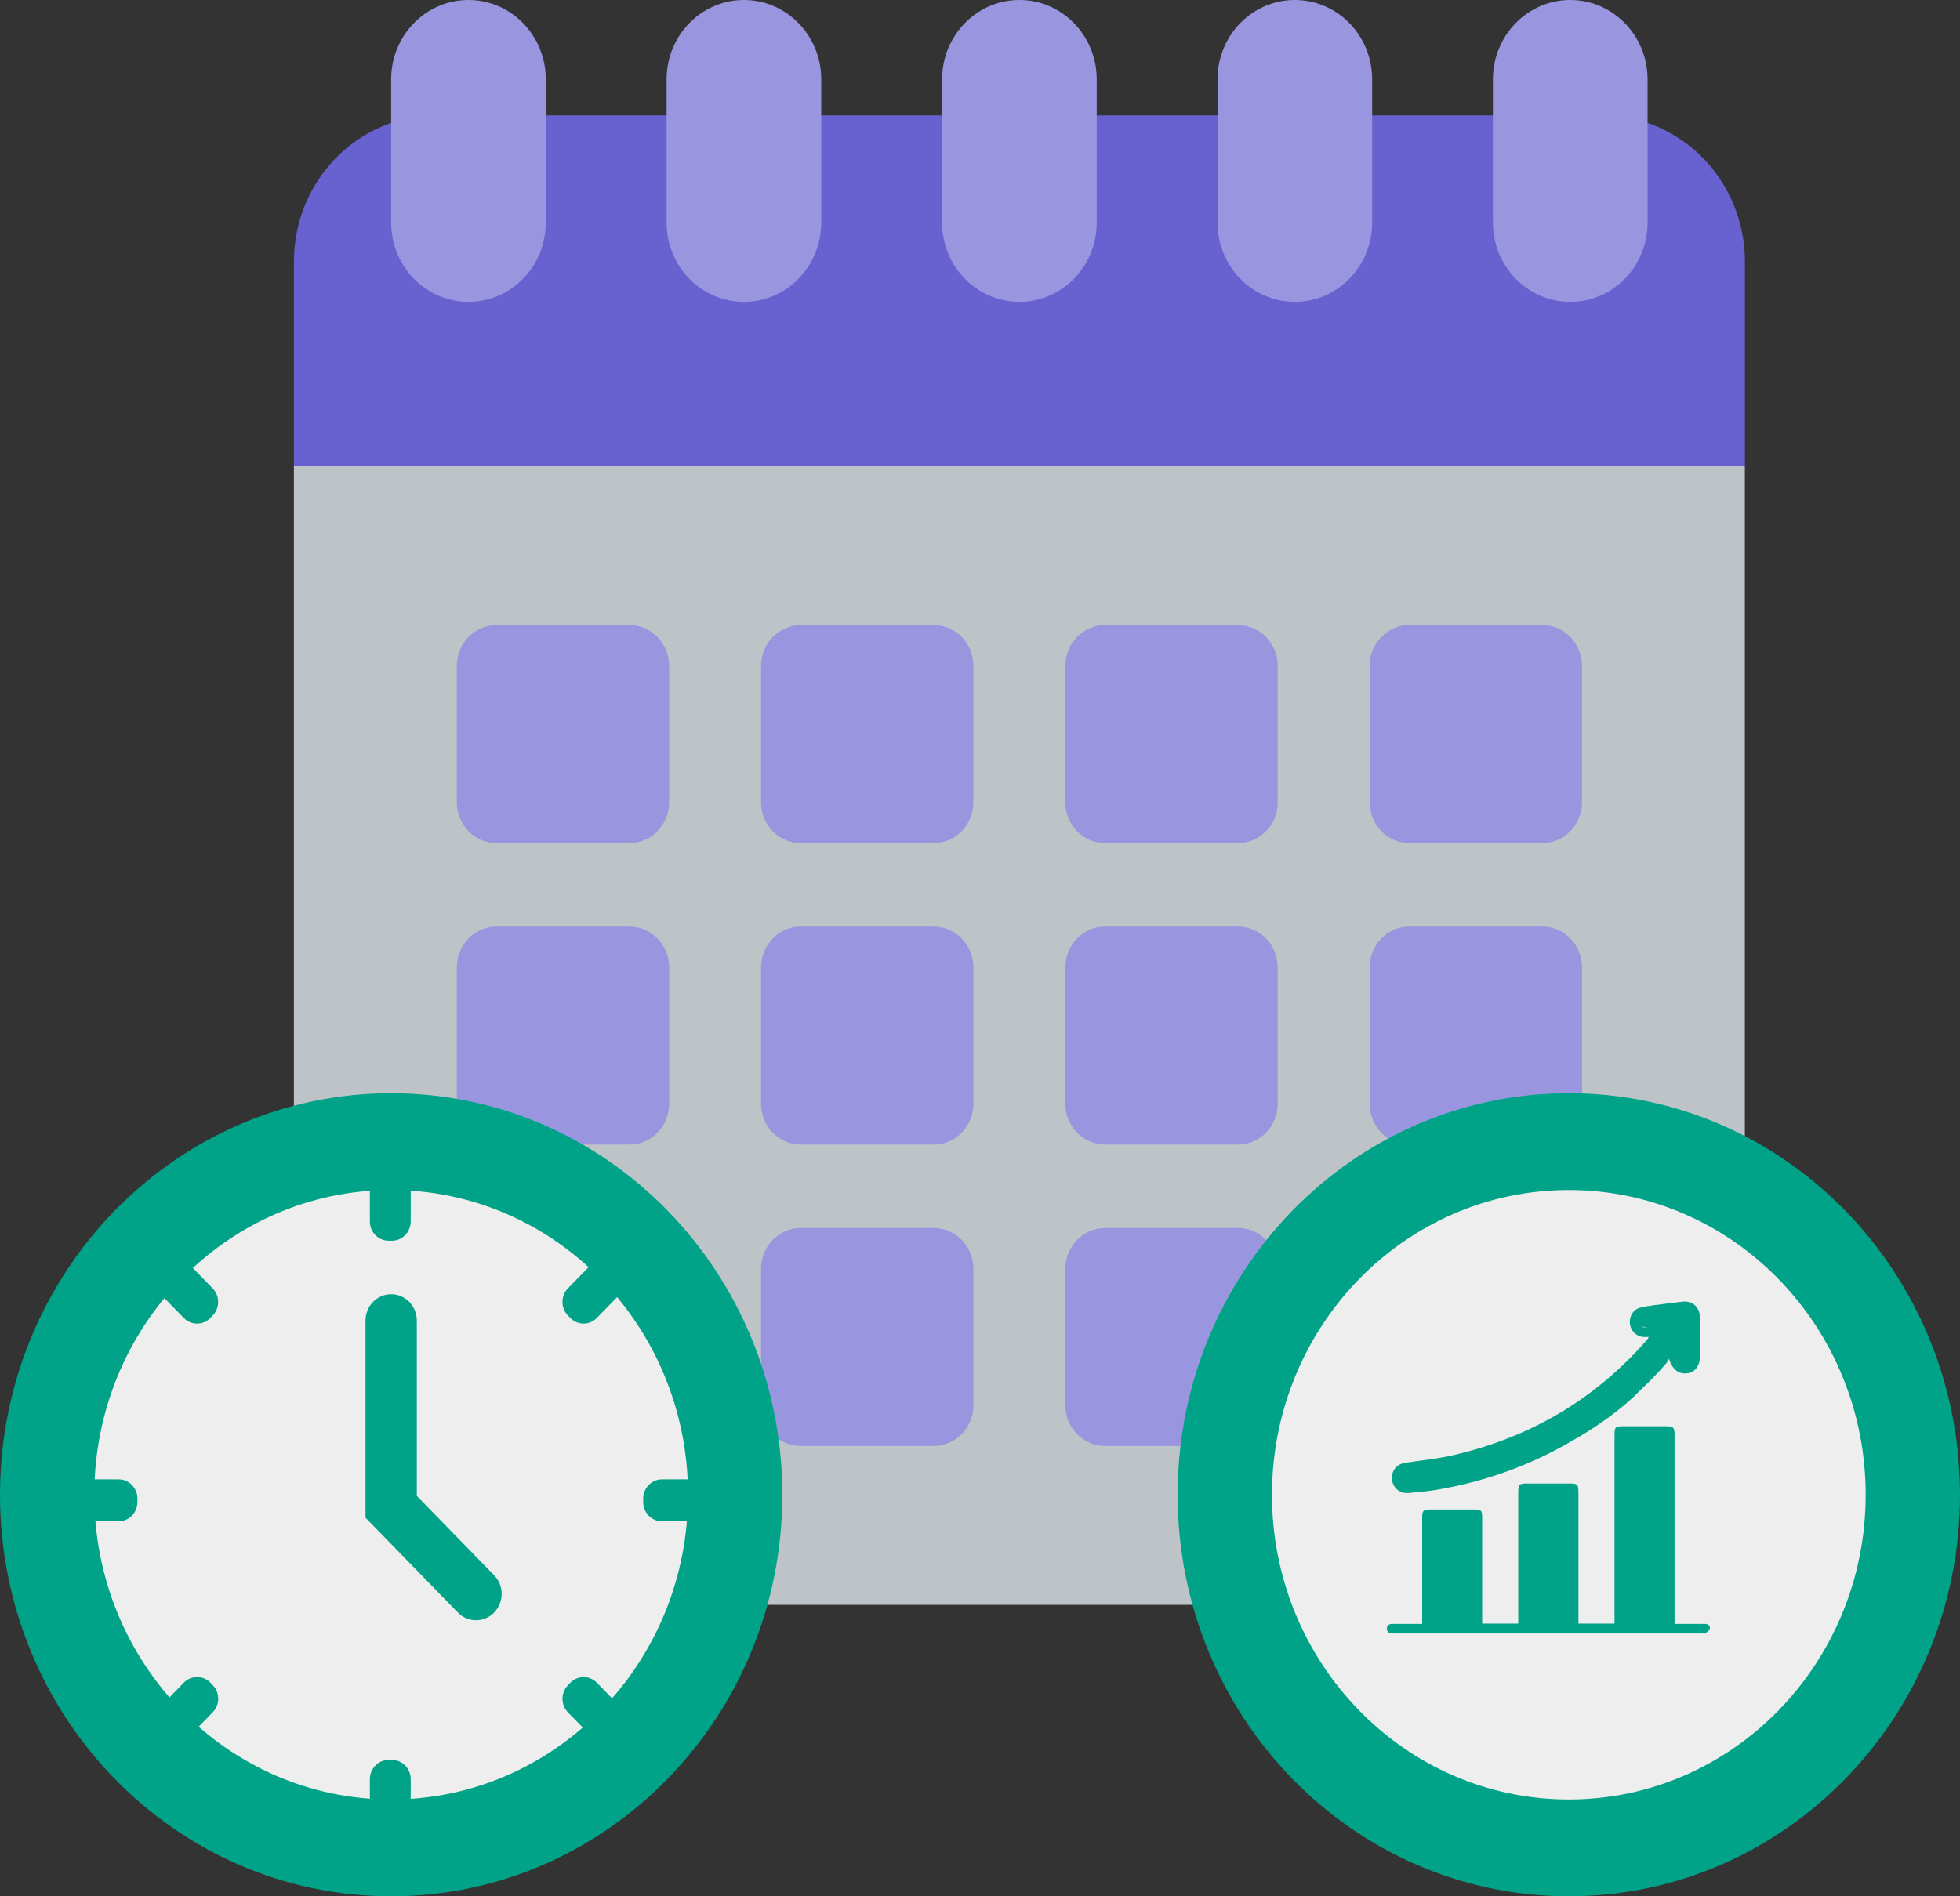
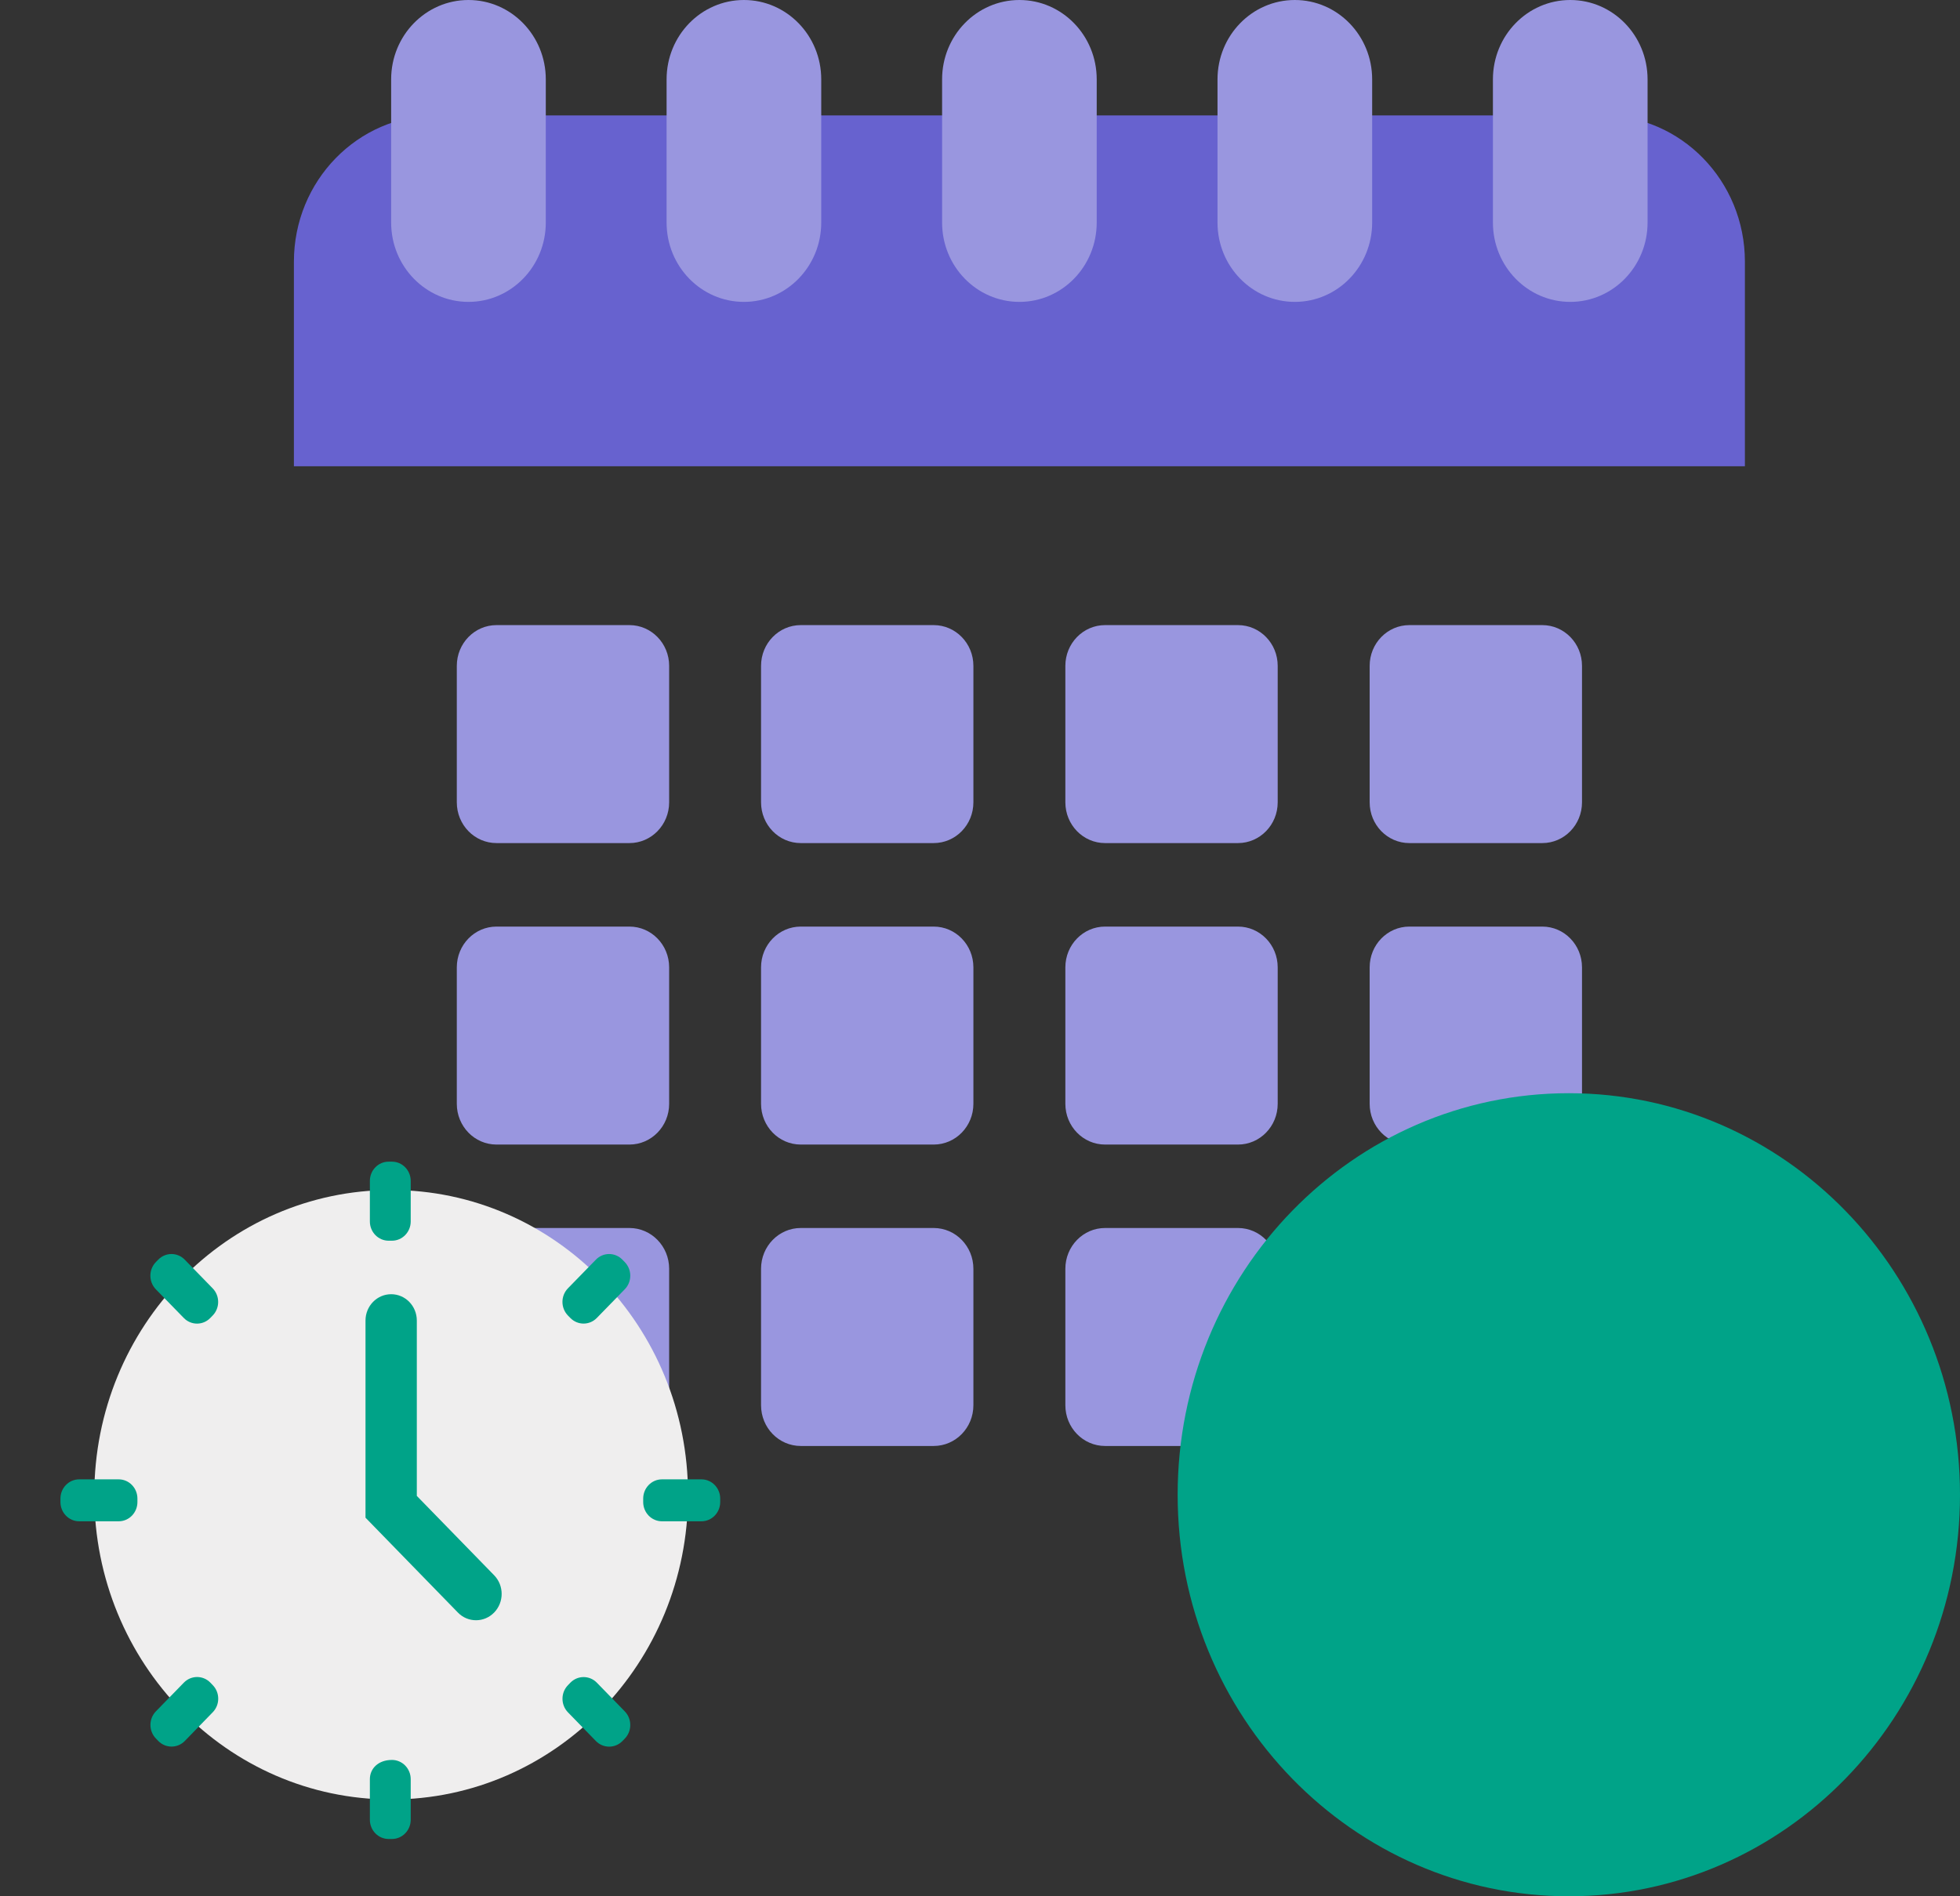
<svg xmlns="http://www.w3.org/2000/svg" width="62" height="60" viewBox="0 0 62 60" fill="none">
  <rect x="0" y="0" width="62" height="60" fill="#333333" stroke="none" />
  <g id="Group 410">
    <g id="Group 408">
      <path id="Vector" d="M55.196 8.28C55.196 5.723 53.177 3.652 50.689 3.652H13.804C11.313 3.652 9.297 5.725 9.297 8.28V14.752H55.196V8.28Z" fill="#6762CF" />
-       <path id="Vector_2" d="M9.297 14.752V46.151C9.297 48.709 11.316 50.779 13.804 50.779H50.687C53.177 50.779 55.194 48.706 55.194 46.151V14.752H9.297Z" fill="#BDC3C7" />
      <g id="Group">
        <path id="Vector_3" d="M17.265 2.511C17.265 1.124 16.17 0 14.819 0C13.469 0 12.373 1.124 12.373 2.511V7.041C12.373 8.428 13.469 9.552 14.819 9.552C16.17 9.552 17.265 8.428 17.265 7.041V2.511Z" fill="#9996DF" />
        <path id="Vector_4" d="M25.978 2.511C25.978 1.124 24.883 0 23.532 0C22.181 0 21.086 1.124 21.086 2.511V7.041C21.086 8.428 22.181 9.552 23.532 9.552C24.883 9.552 25.978 8.428 25.978 7.041V2.511Z" fill="#9996DF" />
        <path id="Vector_5" d="M34.692 2.511C34.692 1.124 33.597 0 32.247 0C30.896 0 29.801 1.124 29.801 2.511V7.041C29.801 8.428 30.896 9.552 32.247 9.552C33.597 9.552 34.692 8.428 34.692 7.041V2.511Z" fill="#9996DF" />
        <path id="Vector_6" d="M43.405 2.511C43.405 1.124 42.31 0 40.959 0C39.608 0 38.513 1.124 38.513 2.511V7.041C38.513 8.428 39.608 9.552 40.959 9.552C42.31 9.552 43.405 8.428 43.405 7.041V2.511Z" fill="#9996DF" />
        <path id="Vector_7" d="M52.117 2.511C52.117 1.124 51.022 0 49.671 0C48.32 0 47.225 1.124 47.225 2.511V7.041C47.225 8.428 48.32 9.552 49.671 9.552C51.022 9.552 52.117 8.428 52.117 7.041V2.511Z" fill="#9996DF" />
      </g>
      <g id="Group_2">
        <path id="Vector_8" d="M19.911 19.779H15.706C15.012 19.779 14.45 20.356 14.45 21.068V25.386C14.45 26.099 15.012 26.676 15.706 26.676H19.911C20.604 26.676 21.167 26.099 21.167 25.386V21.068C21.167 20.356 20.604 19.779 19.911 19.779Z" fill="#9996DF" />
        <path id="Vector_9" d="M29.535 19.779H25.33C24.636 19.779 24.074 20.356 24.074 21.068V25.386C24.074 26.099 24.636 26.676 25.33 26.676H29.535C30.229 26.676 30.791 26.099 30.791 25.386V21.068C30.791 20.356 30.229 19.779 29.535 19.779Z" fill="#9996DF" />
        <path id="Vector_10" d="M39.161 19.779H34.956C34.263 19.779 33.7 20.356 33.7 21.068V25.386C33.7 26.099 34.263 26.676 34.956 26.676H39.161C39.855 26.676 40.417 26.099 40.417 25.386V21.068C40.417 20.356 39.855 19.779 39.161 19.779Z" fill="#9996DF" />
        <path id="Vector_11" d="M48.787 19.779H44.582C43.888 19.779 43.326 20.356 43.326 21.068V25.386C43.326 26.099 43.888 26.676 44.582 26.676H48.787C49.481 26.676 50.043 26.099 50.043 25.386V21.068C50.043 20.356 49.481 19.779 48.787 19.779Z" fill="#9996DF" />
      </g>
      <g id="Group_3">
        <path id="Vector_12" d="M19.911 29.318H15.706C15.012 29.318 14.45 29.895 14.45 30.608V34.926C14.45 35.638 15.012 36.215 15.706 36.215H19.911C20.604 36.215 21.167 35.638 21.167 34.926V30.608C21.167 29.895 20.604 29.318 19.911 29.318Z" fill="#9996DF" />
        <path id="Vector_13" d="M29.535 29.318H25.33C24.636 29.318 24.074 29.895 24.074 30.608V34.926C24.074 35.638 24.636 36.215 25.33 36.215H29.535C30.229 36.215 30.791 35.638 30.791 34.926V30.608C30.791 29.895 30.229 29.318 29.535 29.318Z" fill="#9996DF" />
        <path id="Vector_14" d="M39.161 29.318H34.956C34.263 29.318 33.7 29.895 33.7 30.608V34.926C33.7 35.638 34.263 36.215 34.956 36.215H39.161C39.855 36.215 40.417 35.638 40.417 34.926V30.608C40.417 29.895 39.855 29.318 39.161 29.318Z" fill="#9996DF" />
        <path id="Vector_15" d="M48.787 29.318H44.582C43.888 29.318 43.326 29.895 43.326 30.608V34.926C43.326 35.638 43.888 36.215 44.582 36.215H48.787C49.481 36.215 50.043 35.638 50.043 34.926V30.608C50.043 29.895 49.481 29.318 48.787 29.318Z" fill="#9996DF" />
      </g>
      <g id="Group_4">
        <path id="Vector_16" d="M19.911 38.855H15.706C15.012 38.855 14.45 39.433 14.45 40.145V44.463C14.45 45.175 15.012 45.752 15.706 45.752H19.911C20.604 45.752 21.167 45.175 21.167 44.463V40.145C21.167 39.433 20.604 38.855 19.911 38.855Z" fill="#9996DF" />
        <path id="Vector_17" d="M29.535 38.855H25.33C24.636 38.855 24.074 39.433 24.074 40.145V44.463C24.074 45.175 24.636 45.752 25.33 45.752H29.535C30.229 45.752 30.791 45.175 30.791 44.463V40.145C30.791 39.433 30.229 38.855 29.535 38.855Z" fill="#9996DF" />
        <path id="Vector_18" d="M39.161 38.855H34.956C34.263 38.855 33.7 39.433 33.7 40.145V44.463C33.7 45.175 34.263 45.752 34.956 45.752H39.161C39.855 45.752 40.417 45.175 40.417 44.463V40.145C40.417 39.433 39.855 38.855 39.161 38.855Z" fill="#9996DF" />
        <path id="Vector_19" d="M48.787 38.855H44.582C43.888 38.855 43.326 39.433 43.326 40.145V44.463C43.326 45.175 43.888 45.752 44.582 45.752H48.787C49.481 45.752 50.043 45.175 50.043 44.463V40.145C50.043 39.433 49.481 38.855 48.787 38.855Z" fill="#9996DF" />
      </g>
      <g id="Group_5">
        <path id="Vector_20" d="M49.626 60C56.46 60 62 54.312 62 47.295C62 40.278 56.46 34.59 49.626 34.59C42.792 34.59 37.252 40.278 37.252 47.295C37.252 54.312 42.792 60 49.626 60Z" fill="#00A388" />
-         <path id="Vector_21" d="M49.626 56.937C54.812 56.937 59.016 52.62 59.016 47.295C59.016 41.97 54.812 37.653 49.626 37.653C44.44 37.653 40.236 41.97 40.236 47.295C40.236 52.62 44.44 56.937 49.626 56.937Z" fill="#EFEEEE" />
      </g>
      <g id="Group_6">
-         <path id="Vector_22" d="M12.374 60C19.207 60 24.747 54.312 24.747 47.295C24.747 40.278 19.207 34.59 12.374 34.59C5.54 34.59 0 40.278 0 47.295C0 54.312 5.54 60 12.374 60Z" fill="#00A388" />
        <path id="Vector_23" d="M12.374 56.937C17.56 56.937 21.764 52.62 21.764 47.295C21.764 41.97 17.56 37.653 12.374 37.653C7.188 37.653 2.983 41.97 2.983 47.295C2.983 52.62 7.188 56.937 12.374 56.937Z" fill="#EFEEEE" />
        <path id="Vector_24" d="M15.058 51.266C14.849 51.266 14.641 51.185 14.484 51.022L11.562 48.021V41.783C11.562 41.323 11.925 40.95 12.374 40.95C12.822 40.95 13.185 41.323 13.185 41.783V47.332L15.631 49.843C15.948 50.168 15.948 50.696 15.631 51.022C15.472 51.185 15.266 51.266 15.058 51.266Z" fill="#00A388" />
        <g id="Group_7">
          <g id="Group_8">
            <path id="Vector_25" d="M12.399 36.756H12.293C11.965 36.756 11.7 37.029 11.7 37.365V38.648C11.7 38.984 11.965 39.257 12.293 39.257H12.399C12.726 39.257 12.992 38.984 12.992 38.648V37.365C12.992 37.029 12.726 36.756 12.399 36.756Z" fill="#00A388" />
-             <path id="Vector_26" d="M12.399 55.686H12.293C11.965 55.686 11.7 55.959 11.7 56.295V57.578C11.7 57.914 11.965 58.187 12.293 58.187H12.399C12.726 58.187 12.992 57.914 12.992 57.578V56.295C12.992 55.959 12.726 55.686 12.399 55.686Z" fill="#00A388" />
+             <path id="Vector_26" d="M12.399 55.686C11.965 55.686 11.7 55.959 11.7 56.295V57.578C11.7 57.914 11.965 58.187 12.293 58.187H12.399C12.726 58.187 12.992 57.914 12.992 57.578V56.295C12.992 55.959 12.726 55.686 12.399 55.686Z" fill="#00A388" />
          </g>
          <g id="Group_9">
            <path id="Vector_27" d="M22.782 47.526V47.417C22.782 47.081 22.516 46.808 22.189 46.808H20.939C20.612 46.808 20.346 47.081 20.346 47.417V47.526C20.346 47.862 20.612 48.135 20.939 48.135H22.189C22.516 48.135 22.782 47.862 22.782 47.526Z" fill="#00A388" />
            <path id="Vector_28" d="M4.347 47.526V47.417C4.347 47.081 4.082 46.808 3.754 46.808H2.505C2.177 46.808 1.912 47.081 1.912 47.417V47.526C1.912 47.862 2.177 48.135 2.505 48.135H3.754C4.082 48.135 4.347 47.862 4.347 47.526Z" fill="#00A388" />
          </g>
        </g>
        <g id="Group_10">
          <g id="Group_11">
            <path id="Vector_29" d="M19.763 39.934L19.688 39.857C19.456 39.619 19.081 39.619 18.849 39.857L17.965 40.764C17.734 41.001 17.734 41.386 17.965 41.624L18.041 41.701C18.272 41.939 18.648 41.939 18.879 41.701L19.763 40.794C19.995 40.557 19.995 40.171 19.763 39.934Z" fill="#00A388" />
            <path id="Vector_30" d="M6.729 53.318L6.654 53.24C6.423 53.003 6.047 53.003 5.816 53.24L4.932 54.148C4.701 54.385 4.701 54.771 4.932 55.008L5.007 55.086C5.239 55.323 5.614 55.323 5.846 55.086L6.729 54.178C6.961 53.941 6.961 53.555 6.729 53.318Z" fill="#00A388" />
          </g>
          <g id="Group_12">
            <path id="Vector_31" d="M19.689 55.088L19.764 55.011C19.995 54.773 19.995 54.387 19.764 54.15L18.88 53.242C18.649 53.005 18.273 53.005 18.042 53.242L17.967 53.32C17.735 53.557 17.735 53.943 17.967 54.181L18.85 55.088C19.082 55.325 19.457 55.325 19.689 55.088Z" fill="#00A388" />
            <path id="Vector_32" d="M6.652 41.702L6.727 41.625C6.959 41.387 6.959 41.002 6.727 40.764L5.844 39.857C5.612 39.619 5.237 39.619 5.005 39.857L4.93 39.934C4.699 40.171 4.699 40.557 4.93 40.795L5.814 41.702C6.045 41.94 6.421 41.94 6.652 41.702Z" fill="#00A388" />
          </g>
        </g>
      </g>
      <g id="Group_13">
        <path id="Vector_33" d="M53.94 51.382C53.887 51.382 53.834 51.382 53.781 51.382C53.515 51.382 53.249 51.382 52.971 51.382V51.207C52.971 49.269 52.971 47.334 52.971 45.397C52.971 45.167 52.933 45.128 52.705 45.128C52.257 45.128 51.809 45.128 51.36 45.128C51.094 45.128 51.071 45.152 51.071 45.423C51.071 47.345 51.071 49.269 51.071 51.192V51.373H49.93V51.205C49.93 49.878 49.93 48.552 49.93 47.227C49.93 46.968 49.902 46.939 49.645 46.939C49.197 46.939 48.749 46.939 48.3 46.939C48.056 46.939 48.026 46.972 48.026 47.223C48.026 48.549 48.026 49.876 48.026 51.2V51.373H46.885V51.207C46.885 50.14 46.885 49.073 46.885 48.008C46.885 47.794 46.853 47.762 46.647 47.762C46.182 47.762 45.714 47.762 45.249 47.762C45.019 47.762 44.987 47.794 44.987 48.03C44.987 49.093 44.987 50.153 44.987 51.216V51.382H44.862C44.586 51.382 44.312 51.382 44.035 51.382C43.942 51.382 43.876 51.427 43.872 51.523C43.867 51.628 43.933 51.678 44.031 51.685C44.057 51.685 44.084 51.685 44.112 51.685C47.357 51.685 50.602 51.685 53.846 51.685C53.883 51.685 53.929 51.698 53.95 51.68C54.004 51.637 54.076 51.584 54.087 51.526C54.101 51.443 54.035 51.386 53.946 51.382H53.94Z" fill="#00A388" />
        <path id="Vector_34" d="M44.535 47.242C44.853 47.214 45.172 47.186 45.486 47.131C46.95 46.878 48.338 46.392 49.634 45.645C49.683 45.617 49.728 45.586 49.777 45.558C49.777 45.56 49.777 45.562 49.777 45.562C49.777 45.562 51.031 44.873 51.872 44.002C51.88 43.994 51.887 43.987 51.895 43.978C52.182 43.71 52.456 43.431 52.713 43.132C52.747 43.093 52.767 43.04 52.794 42.994C52.909 43.341 53.1 43.487 53.379 43.45C53.617 43.42 53.774 43.21 53.774 42.918C53.774 42.508 53.778 42.097 53.774 41.687C53.77 41.349 53.525 41.142 53.2 41.188C53.077 41.205 52.954 41.216 52.83 41.233C52.518 41.277 52.203 41.301 51.898 41.371C51.56 41.447 51.445 41.882 51.674 42.148C51.798 42.289 51.959 42.322 52.144 42.298C52.14 42.327 52.144 42.337 52.138 42.344C52.123 42.366 52.104 42.388 52.087 42.407C50.429 44.303 48.37 45.49 45.96 46.045C45.461 46.16 44.945 46.206 44.437 46.287C44.175 46.328 44.005 46.553 44.031 46.806C44.061 47.072 44.273 47.262 44.539 47.238L44.535 47.242ZM51.91 41.958C51.968 41.977 52.027 41.993 52.087 41.999C52.01 42.008 51.953 41.991 51.91 41.958Z" fill="#00A388" />
      </g>
    </g>
  </g>
</svg>